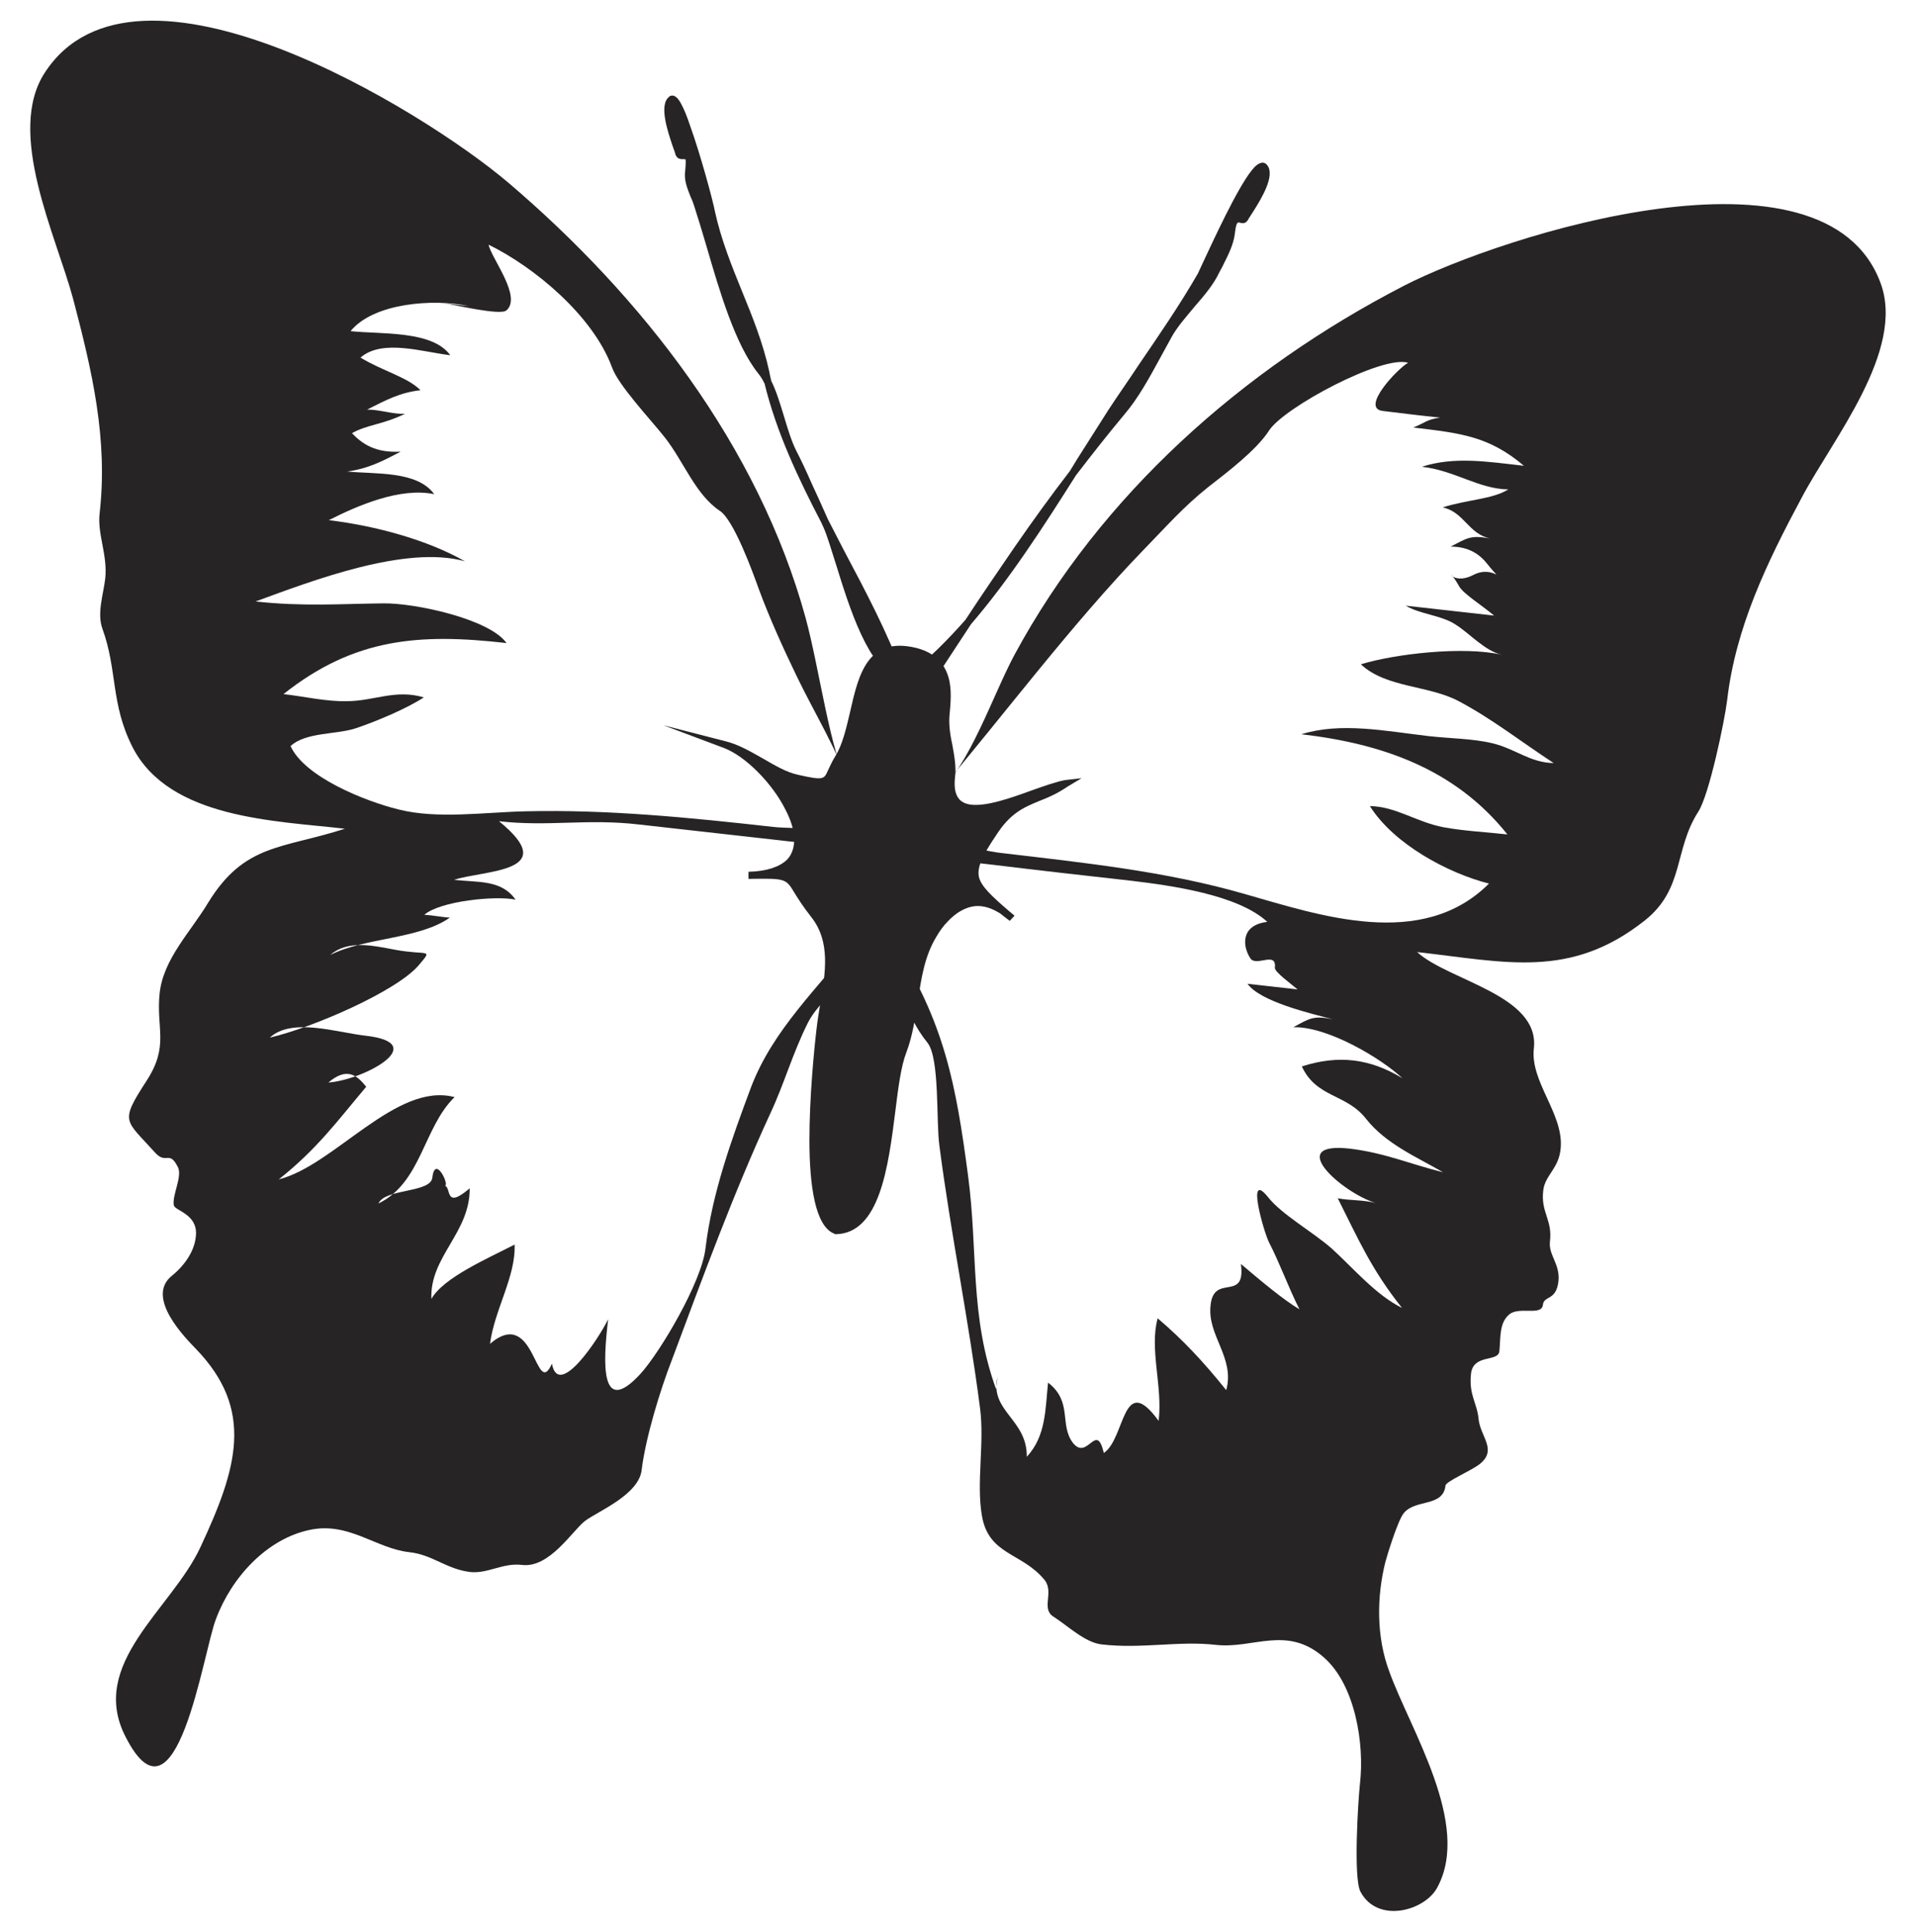
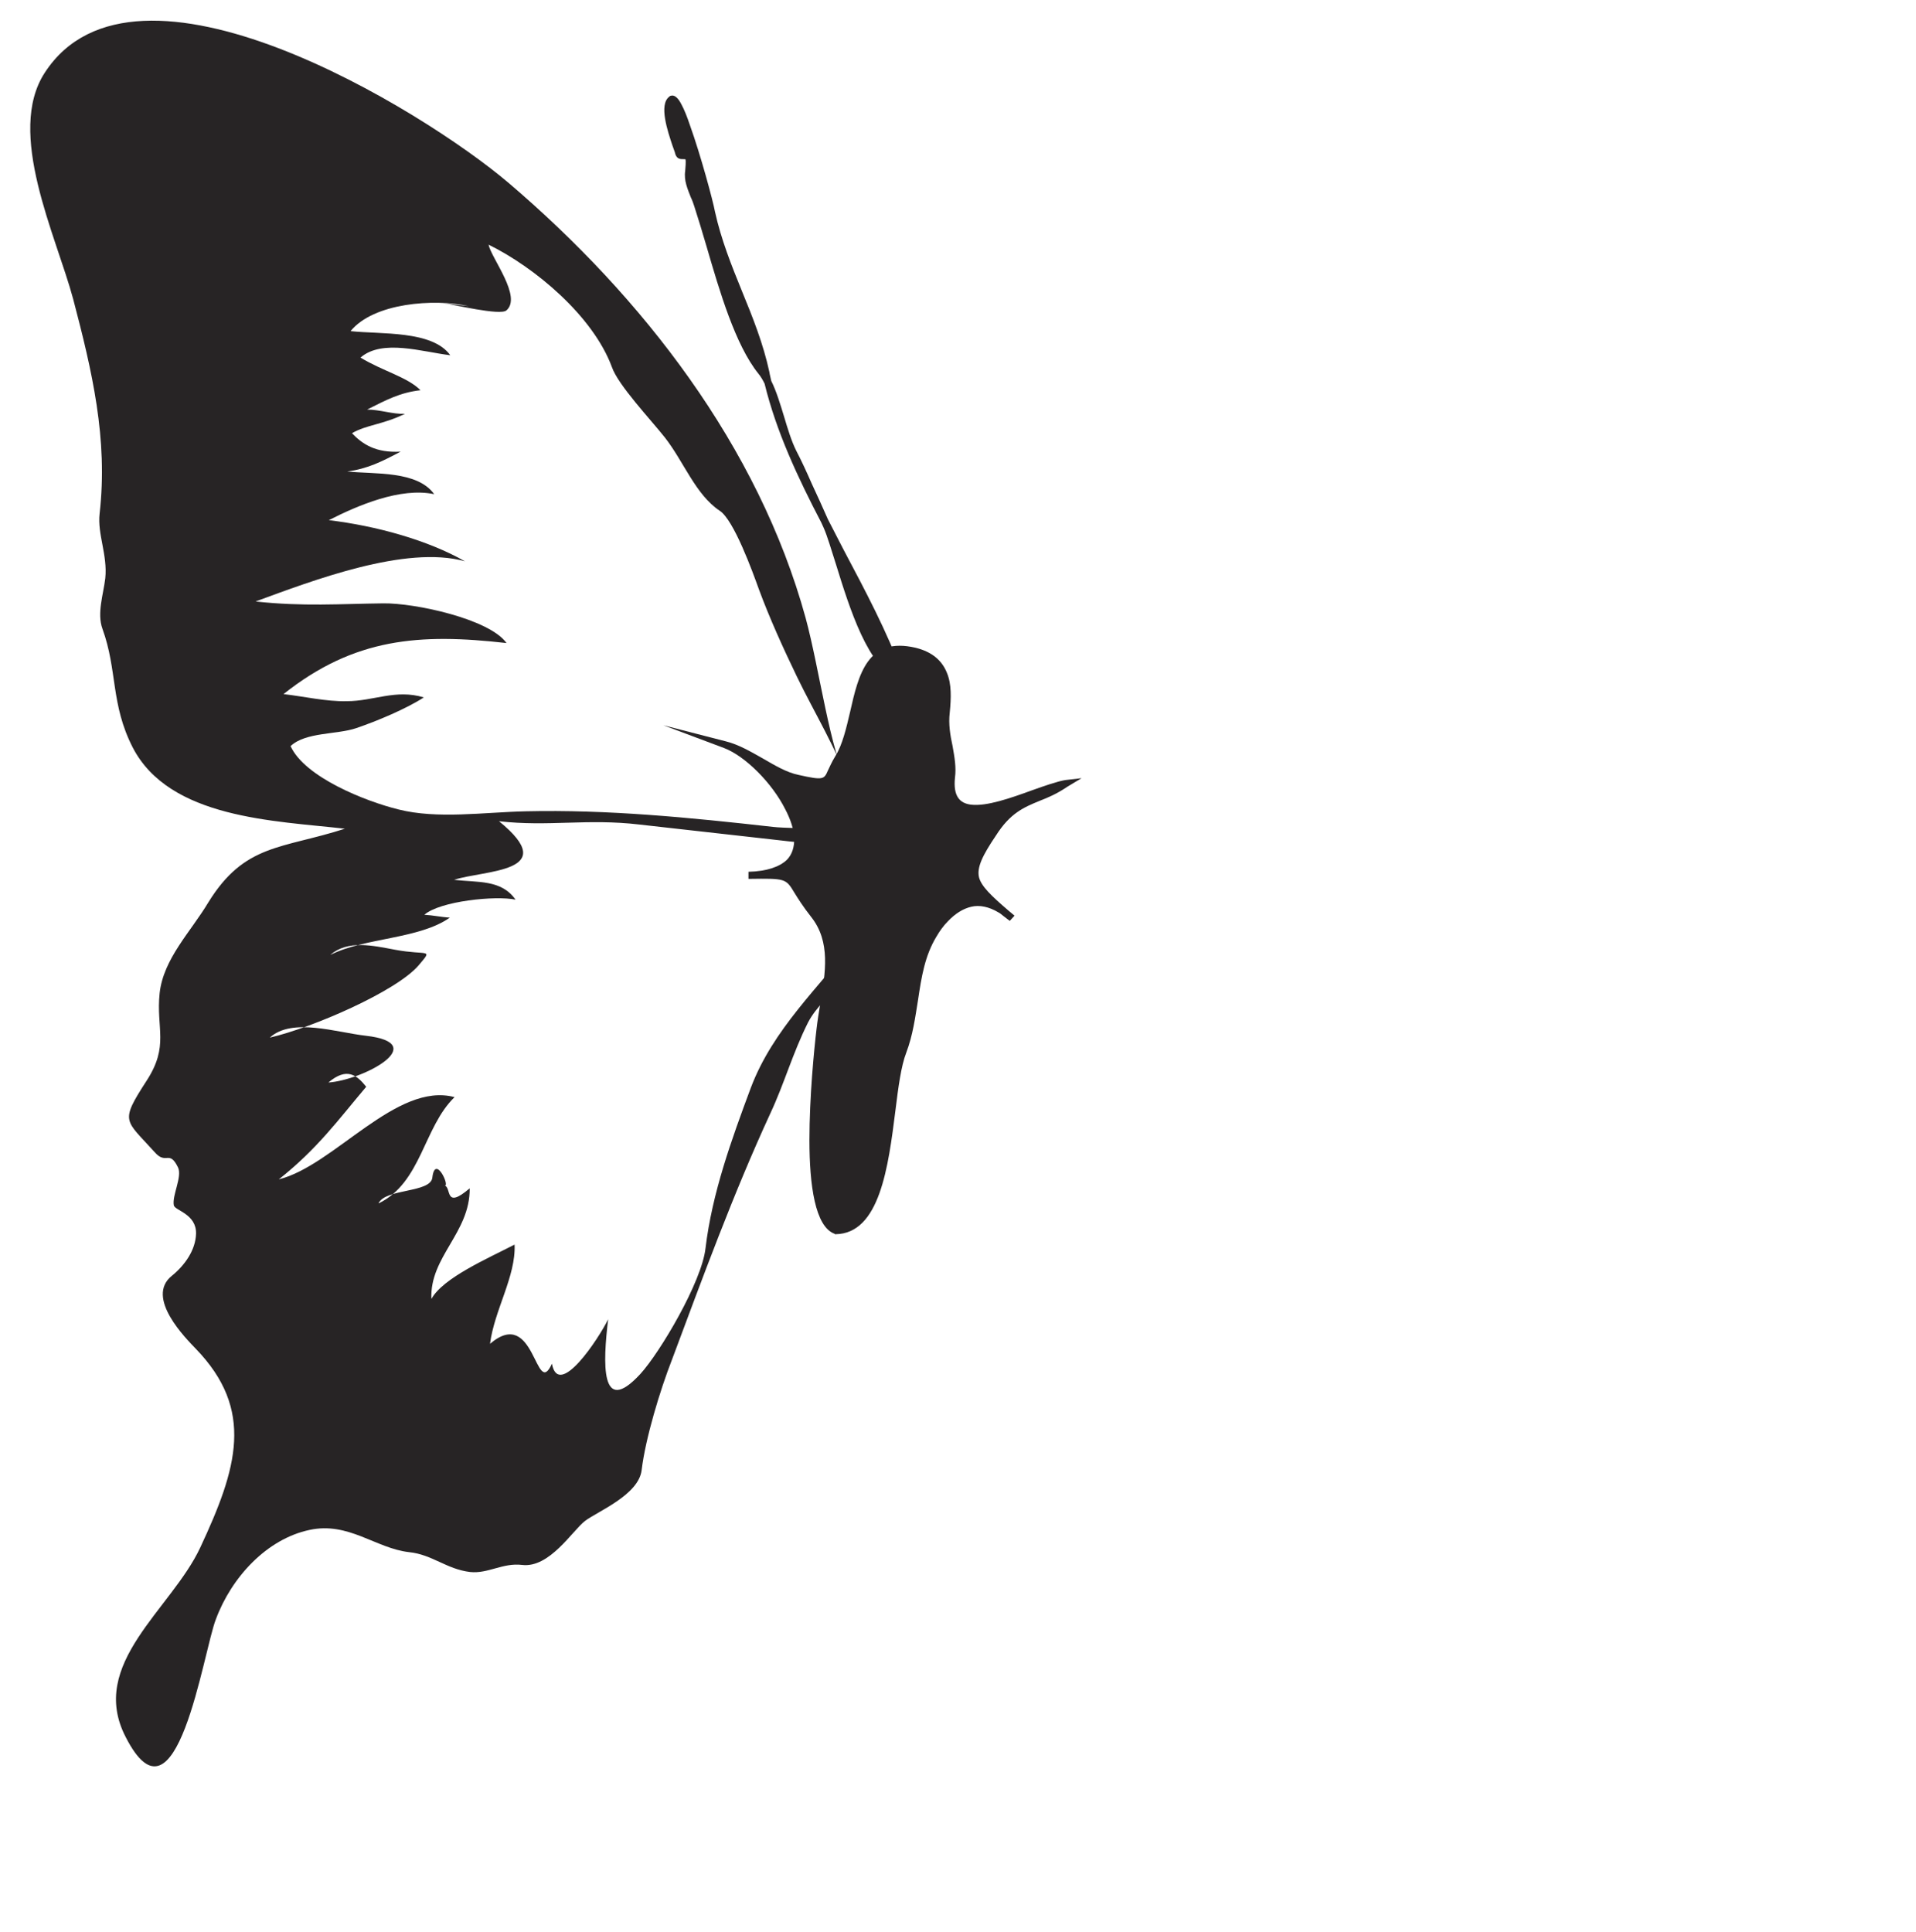
<svg xmlns="http://www.w3.org/2000/svg" version="1.1" baseProfile="tiny" id="Layer_1" x="0px" y="0px" width="101.333px" height="102.167px" viewBox="0 0 101.333 102.167" xml:space="preserve">
  <g>
-     <path fill-rule="evenodd" fill="#272425" d="M82.173,40.36c-1.273-0.025-2-0.75-3.249-1.05c-1.05-0.25-2.249-0.25-3.349-0.375   c-2.348-0.274-4.648-0.75-6.748-0.1c4.3,0.5,8.148,1.85,10.896,5.299c-1.101-0.125-2.249-0.175-3.349-0.375   c-1.475-0.275-2.524-1.1-3.923-1.125c1.249,2,4.122,3.549,6.298,4.099c-3.55,3.549-8.972,1.674-12.922,0.55   c-4.15-1.199-8.473-1.649-12.922-2.174c-0.976-0.1-5.623-1.274-6.348-0.725c-0.7,0.55,5.149,1.275,5.922,1.35   c2.45,0.3,4.899,0.575,7.348,0.849c2.075,0.25,5.625,0.725,7.198,2.175c-1.45,0.174-1.298,1.324-0.898,1.924   c0.3,0.476,1.4-0.4,1.298,0.5c-0.022,0.224,0.852,0.85,1.202,1.149c-0.876-0.1-1.774-0.199-2.649-0.299   c0.675,0.949,3.349,1.573,4.497,1.874c-1.023-0.199-1.2-0.05-2.073,0.424c1.798-0.049,4.622,1.625,5.772,2.7   c-1.723-1.05-3.398-1.249-5.321-0.626c0.774,1.676,2.348,1.426,3.397,2.774c1.05,1.325,2.649,2.001,4.073,2.824   c-1.723-0.425-3.074-1.024-4.924-1.249c-3.499-0.399-0.425,2.324,1.352,2.874c-0.652-0.174-1.352-0.125-2-0.249   c1.048,2.074,1.774,3.773,3.4,5.798c-1.376-0.675-2.576-2.1-3.699-3.124c-1.052-0.925-2.651-1.799-3.4-2.749   c-1.15-1.425-0.226,1.8,0.049,2.374c0.626,1.226,0.999,2.324,1.625,3.574c-0.874-0.524-1.974-1.45-3.097-2.399   c0.272,2.05-1.428,0.475-1.602,2.174c-0.199,1.601,1.3,2.774,0.826,4.499c-1.202-1.5-2.301-2.674-3.626-3.799   c-0.449,1.624,0.275,3.625,0.05,5.424c-1.924-2.649-1.749,0.926-2.897,1.699c-0.402-1.699-0.852,0.425-1.627-0.524   c-0.748-0.975,0-2.175-1.323-3.199c-0.149,1.399-0.101,2.823-1.125,3.924c0.024-2-1.975-2.399-1.55-4.225   c-0.024,0.226-0.05,0.425-0.074,0.65c-1.4-3.874-0.951-7.248-1.476-11.246c-0.649-4.925-1.249-8.099-3.923-12.347   c0.274,2.05,0.524,3.723,1.774,5.273c0.649,0.825,0.45,4.149,0.625,5.425c0.599,4.623,1.55,9.247,2.148,13.87   c0.249,1.875-0.199,3.949,0.1,5.699c0.35,2.123,2.126,1.949,3.323,3.424c0.502,0.648-0.198,1.499,0.452,1.925   c0.749,0.475,1.674,1.374,2.549,1.474c2.099,0.25,4.098-0.199,6.048,0.025c1.975,0.225,3.749-1.051,5.699,0.649   c1.675,1.449,2.174,4.599,1.925,6.699c-0.1,0.925-0.351,4.973,0.023,5.697c0.901,1.725,3.426,1.024,4.074-0.225   c1.801-3.35-1.449-8.347-2.549-11.421c-0.675-1.8-0.675-3.924-0.199-5.799c0.123-0.451,0.673-2.225,0.975-2.574   c0.623-0.751,2.073-0.301,2.2-1.45c0.022-0.226,1.35-0.774,1.823-1.149c0.925-0.75,0.026-1.425-0.074-2.375   c-0.076-0.849-0.525-1.274-0.399-2.398c0.123-1.05,1.423-0.601,1.499-1.175c0.075-0.726-0.025-1.525,0.549-1.976   c0.525-0.399,1.676,0.101,1.752-0.475c0.049-0.524,0.697-0.199,0.824-1.249c0.099-0.925-0.525-1.375-0.451-2.1   c0.149-1.175-0.5-1.549-0.351-2.725c0.101-0.824,0.851-1.149,0.925-2.274c0.127-1.799-1.624-3.474-1.423-5.224   c0.323-2.824-4.502-3.573-6.175-5.098c4.7,0.525,8.098,1.451,12.046-1.674c2.102-1.674,1.525-3.724,2.823-5.748   c0.576-0.875,1.4-4.824,1.528-5.899c0.448-3.849,2.098-7.272,3.947-10.722c1.624-3.074,5.474-7.748,4.175-11.322   c-2.924-8.022-20.021-2.549-25.219,0.125c-8.522,4.398-16.021,11.047-20.595,19.519c-1.176,2.2-2.35,5.824-4.124,7.398   c3.45-4.074,7.148-9.022,10.948-12.947c1.173-1.199,2.073-2.249,3.423-3.324c1.025-0.8,2.549-1.95,3.224-2.999   c0.802-1.225,6-4,7.348-3.575c-0.525,0.275-2.574,2.425-1.323,2.55c1.023,0.125,2.024,0.25,3.022,0.35   c-0.724,0.101-0.748,0.25-1.423,0.525c2.549,0.299,4.023,0.475,5.849,2.024c-1.977-0.225-3.675-0.5-5.399,0.05   c1.749,0.2,3,1.174,4.573,1.2c-0.85,0.525-2.125,0.525-3.472,0.95c1.148,0.25,1.347,1.4,2.523,1.649   c-1.052-0.2-1.226-0.025-2.102,0.425c0.975,0,1.551,0.425,1.926,0.9c0.975,1.225,0.375,0.025-0.726,0.6   c-1.273,0.65-1.473-0.699-0.749,0.6c0.224,0.399,1.2,1,1.85,1.549c-1.55-0.175-3.123-0.35-4.673-0.524   c0.748,0.45,1.85,0.5,2.598,0.975c0.775,0.475,1.575,1.425,2.5,1.624c-2.051-0.475-5.674-0.049-7.473,0.5   c1.324,1.25,3.572,1.1,5.174,1.95C78.9,38.01,80.524,39.285,82.173,40.36L82.173,40.36z" />
    <path fill-rule="evenodd" fill="#272425" d="M13.518,31.812c2.499,0.275,4.499,0.125,6.748,0.1c1.675-0.025,5.624,0.825,6.523,2.1   c-4.599-0.525-8.048-0.275-11.796,2.699c1.099,0.125,2.249,0.4,3.349,0.375c1.425,0,2.574-0.65,4.074-0.2   c-0.924,0.6-2.474,1.25-3.574,1.625c-1.024,0.35-2.674,0.2-3.475,0.95c0.75,1.649,3.974,2.924,5.699,3.349   c2.074,0.525,4.523,0.149,6.749,0.1c4.299-0.1,8.623,0.325,13.071,0.825c0.975,0.125,5.773,0.025,6.349,0.724   c0.55,0.701-5.298,0.075-6.073-0.024c-2.449-0.275-4.899-0.55-7.348-0.825c-2.75-0.325-4.798,0.125-7.423-0.175   c3.349,2.724-0.775,2.574-2.374,3.099c1.249,0.149,2.499-0.025,3.249,1.049c-1.049-0.225-3.999,0.075-4.823,0.8   c0.45,0.024,0.899,0.125,1.349,0.149c-1.625,1.149-4.499,1.05-6.323,1.974c0.925-0.799,2.224-0.5,3.423-0.274   c1.75,0.324,2.025-0.101,1.25,0.824c-1.175,1.374-5.598,3.298-7.873,3.824c1.174-1.074,3.524-0.274,5.073-0.1   c3.499,0.399-0.125,2.349-1.974,2.474c0.975-0.825,1.5-0.399,2,0.226c-1.5,1.774-2.575,3.273-4.624,4.898   c2.924-0.725,6.223-5.174,9.297-4.35c-1.65,1.6-1.75,4.524-4.024,5.623c0.35-0.8,2.774-0.548,2.849-1.374   c0.15-1.249,0.95,0.5,0.65,0.425c0.375,0.101-0.025,1.3,1.325,0.149c0.024,2.351-2.125,3.625-2.025,5.85   c0.625-1.125,3-2.149,4.399-2.874c0.075,1.674-1.075,3.474-1.299,5.248c2.399-2.05,2.399,2.999,3.274,1.05   c0.35,1.899,2.474-1.324,2.974-2.349c-0.275,2.299-0.425,5.197,1.699,2.898c1.05-1.149,3.25-4.874,3.449-6.647   c0.35-2.924,1.375-5.749,2.399-8.498c1.174-3.1,3.574-5.273,5.573-7.873c0.225,2.124-1.699,2.799-2.549,4.423   c-0.825,1.649-1.25,3.224-2,4.823c-1.949,4.225-3.574,8.673-5.199,13.021c-0.625,1.6-1.399,4.15-1.6,5.823   c-0.149,1.326-2.349,2.2-2.999,2.7c-0.675,0.524-1.875,2.499-3.324,2.324c-1.025-0.125-1.799,0.475-2.75,0.374   c-1.25-0.149-2-0.924-3.224-1.049c-1.774-0.2-3.199-1.625-5.273-1.175c-2.25,0.475-4.124,2.499-4.949,4.724   c-0.675,1.725-2.075,11.521-4.773,6.223c-2-3.874,2.424-6.748,3.949-10.021c1.949-4.175,2.899-7.273-0.25-10.522   c-0.475-0.5-2.699-2.698-1.25-3.849c0.675-0.55,1.25-1.35,1.275-2.225c0.024-1.05-1.125-1.224-1.175-1.5   c-0.1-0.524,0.45-1.499,0.225-1.999c-0.475-0.976-0.625-0.1-1.25-0.825c-1.549-1.725-1.849-1.549-0.425-3.749   c1.225-1.874,0.5-2.774,0.7-4.648c0.2-1.824,1.649-3.25,2.574-4.799c1.925-3.124,3.899-2.824,7.223-3.898   c-3.699-0.425-9.272-0.525-11.222-4.299c-1.175-2.299-0.8-4.074-1.6-6.274c-0.3-0.824,0.05-1.824,0.15-2.674   c0.125-1.25-0.425-2.325-0.3-3.424c0.45-3.949-0.4-7.548-1.399-11.347c-0.9-3.349-3.574-8.797-1.499-11.972   c4.798-7.373,20.019,2,24.518,5.824c7.073,6.023,13.221,13.921,15.72,23.019c0.75,2.774,1.275,6.998,2.25,8.798   c-0.525-1.725-1.8-3.799-2.725-5.724c-0.7-1.449-1.449-3.099-2-4.599c-0.324-0.9-1.324-3.674-2.074-4.149   c-1.274-0.85-1.899-2.6-2.898-3.874c-0.75-0.949-2.475-2.774-2.8-3.724c-0.999-2.699-4.074-5.273-6.523-6.473   c0.15,0.724,1.775,2.749,0.95,3.474c-0.325,0.3-2.85-0.325-3.349-0.375c0.45,0.05,0.9,0.1,1.35,0.15   c-1.849-0.4-5.023-0.175-6.249,1.325c1.6,0.175,4.324-0.05,5.274,1.275c-1.475-0.175-3.599-0.875-4.749,0.125   c1.2,0.725,2.475,1.025,3.174,1.725c-1.1,0.125-1.825,0.524-2.824,1.024c0.675,0,1.35,0.25,1.999,0.225   c-1.174,0.575-2.024,0.575-2.799,1.025c0.55,0.575,1.25,1.05,2.574,0.975c-1,0.525-1.725,0.9-2.824,1.05   c1.475,0.15,3.699-0.05,4.599,1.199c-1.799-0.375-4.049,0.6-5.573,1.375c2.499,0.301,5.223,1.05,7.198,2.175   C21.465,28.813,16.517,30.712,13.518,31.812L13.518,31.812z" />
    <path fill-rule="evenodd" fill="#272425" stroke="#424242" stroke-width="0.737" stroke-miterlimit="10" d="M47.083,45.808   c-0.024,0.225-0.05,0.425-0.075,0.65C47.033,46.233,47.059,46.033,47.083,45.808L47.083,45.808z" />
    <line fill="none" stroke="#424242" stroke-width="0" stroke-miterlimit="10" x1="47.083" y1="45.808" x2="47.008" y2="46.458" />
-     <path fill-rule="evenodd" fill="#272425" stroke="#424242" stroke-width="0" stroke-miterlimit="10" d="M47.908,44.533   c-0.75,2-2.849,3.349-2.699,5.774c0.025-0.226,0.05-0.425,0.075-0.65 M47.908,44.533L47.908,44.533L47.908,44.533z" />
-     <line fill="none" stroke="#424242" stroke-width="0" stroke-miterlimit="10" x1="46.333" y1="46.383" x2="46.333" y2="46.383" />
    <path fill-rule="evenodd" fill="#272425" d="M44.609,29.063c1.15,2.174,2.299,4.324,3.125,6.573l0.15,0.4l-0.375-0.15   c-1.575-0.525-2.574-3.699-3.299-6.048c-0.25-0.775-0.45-1.475-0.649-1.924l-0.125-0.275c-1.25-2.399-2.375-4.799-2.999-7.348   c-0.1-0.201-0.2-0.375-0.325-0.525c-1.225-1.524-2.05-4.349-2.749-6.748c-0.225-0.775-0.45-1.5-0.65-2.125   c-0.05-0.15-0.1-0.3-0.175-0.45c-0.175-0.45-0.375-0.899-0.3-1.399c0.05-0.55,0.025-0.625,0-0.625s-0.05,0-0.075,0   c-0.199,0-0.4,0-0.475-0.375l0,0c-0.025-0.075-0.075-0.199-0.125-0.35c-0.25-0.75-0.725-2.149-0.175-2.574   c0.025-0.025,0.05-0.05,0.075-0.05l0,0c0.2-0.075,0.4,0.1,0.575,0.45c0.15,0.274,0.299,0.65,0.45,1.1   c0.575,1.6,1.225,4.024,1.325,4.574c0.325,1.475,0.875,2.849,1.425,4.199c0.575,1.4,1.125,2.775,1.45,4.274   c0.024,0.175,0.075,0.325,0.1,0.475c0.274,0.55,0.475,1.225,0.674,1.875c0.201,0.675,0.4,1.325,0.65,1.824   c0.275,0.525,0.55,1.125,0.824,1.75c0.3,0.649,0.601,1.3,0.85,1.875C44.06,27.988,44.334,28.538,44.609,29.063L44.609,29.063z" />
    <path fill="#272425" d="M47.358,58.729c-0.375,2.974-0.825,6.523-3.174,6.549h-0.025l-0.025-0.025   c-1.025-0.375-1.325-2.574-1.325-4.948c0-2.3,0.25-4.825,0.375-5.874l0,0c0.05-0.45,0.125-0.9,0.2-1.35   c0.275-1.65,0.55-3.273-0.475-4.573c-0.45-0.575-0.7-0.975-0.9-1.3c-0.45-0.75-0.475-0.75-2.399-0.724h-0.025l0,0l0,0v-0.375   c1-0.024,1.65-0.275,2.024-0.625c0.3-0.3,0.4-0.7,0.4-1.15c-0.025-0.475-0.2-1-0.475-1.524c-0.699-1.4-2.124-2.824-3.249-3.25   l-3.199-1.2l3.3,0.85c0.699,0.175,1.324,0.55,1.949,0.9c0.649,0.375,1.274,0.75,1.899,0.875c1.325,0.3,1.35,0.225,1.549-0.225   c0.1-0.2,0.2-0.45,0.4-0.774c0.375-0.6,0.575-1.475,0.775-2.325c0.45-2,0.925-3.999,3.474-3.399c0.9,0.225,1.399,0.7,1.649,1.325   c0.25,0.6,0.225,1.325,0.149,2.1c-0.074,0.625,0.026,1.199,0.15,1.774c0.101,0.575,0.201,1.125,0.126,1.674   c-0.1,0.975,0.25,1.35,0.848,1.424c0.825,0.1,2.1-0.35,3.2-0.75c0.698-0.25,1.35-0.475,1.776-0.55l0.873-0.1l-0.75,0.45   c-0.55,0.375-1.024,0.575-1.474,0.75c-0.851,0.35-1.551,0.649-2.3,1.824c-0.726,1.075-1.024,1.699-0.9,2.224   c0.126,0.476,0.649,0.975,1.551,1.75c0.099,0.075,0.198,0.175,0.299,0.25l0.025,0.026l0,0l0,0l-0.251,0.273l-0.324-0.249   c-0.099-0.075-0.175-0.15-0.275-0.2c-0.5-0.301-0.999-0.4-1.425-0.301c-0.449,0.101-0.874,0.375-1.25,0.775   c-0.224,0.225-0.424,0.5-0.599,0.8c-0.625,1.024-0.8,2.174-0.976,3.349l0,0c-0.15,0.925-0.274,1.874-0.625,2.799   C47.658,56.379,47.508,57.505,47.358,58.729L47.358,58.729z" />
-     <path fill-rule="evenodd" fill="#272425" d="M48.108,35.636c1.024-0.799,2-1.774,2.949-2.849c0.851-1.299,1.726-2.574,2.6-3.849   c0.949-1.375,1.924-2.724,2.926-4.024l0.397-0.649c0.576-0.9,1.126-1.775,1.651-2.6c0.524-0.799,1.074-1.575,1.6-2.375   c1.074-1.574,2.174-3.174,3.123-4.824c0.074-0.149,0.25-0.549,0.5-1.074c0.725-1.55,1.948-4.124,2.599-4.648l0,0   c0.226-0.175,0.425-0.201,0.574,0l0,0c0.427,0.549-0.322,1.774-0.749,2.449c-0.101,0.15-0.174,0.275-0.226,0.35   c-0.149,0.325-0.349,0.274-0.524,0.225c-0.074,0-0.15-0.025-0.224,0.625c-0.076,0.55-0.326,1.05-0.576,1.55   c-0.076,0.175-0.175,0.325-0.248,0.475l0,0c-0.277,0.6-0.775,1.2-1.301,1.8c-0.451,0.549-0.925,1.074-1.224,1.625   c-0.201,0.375-0.4,0.725-0.602,1.1c-0.574,1.049-1.15,2.124-1.925,3.024l0,0c-0.874,1.049-1.698,2.099-2.524,3.174   c-1.674,2.649-3.523,5.523-5.549,7.873c-0.798,1.224-1.598,2.424-2.374,3.624l-0.149,0.225l-0.175-0.199l-0.275-0.375l0,0   l-0.3-0.375l-0.125-0.15L48.108,35.636z" />
  </g>
</svg>